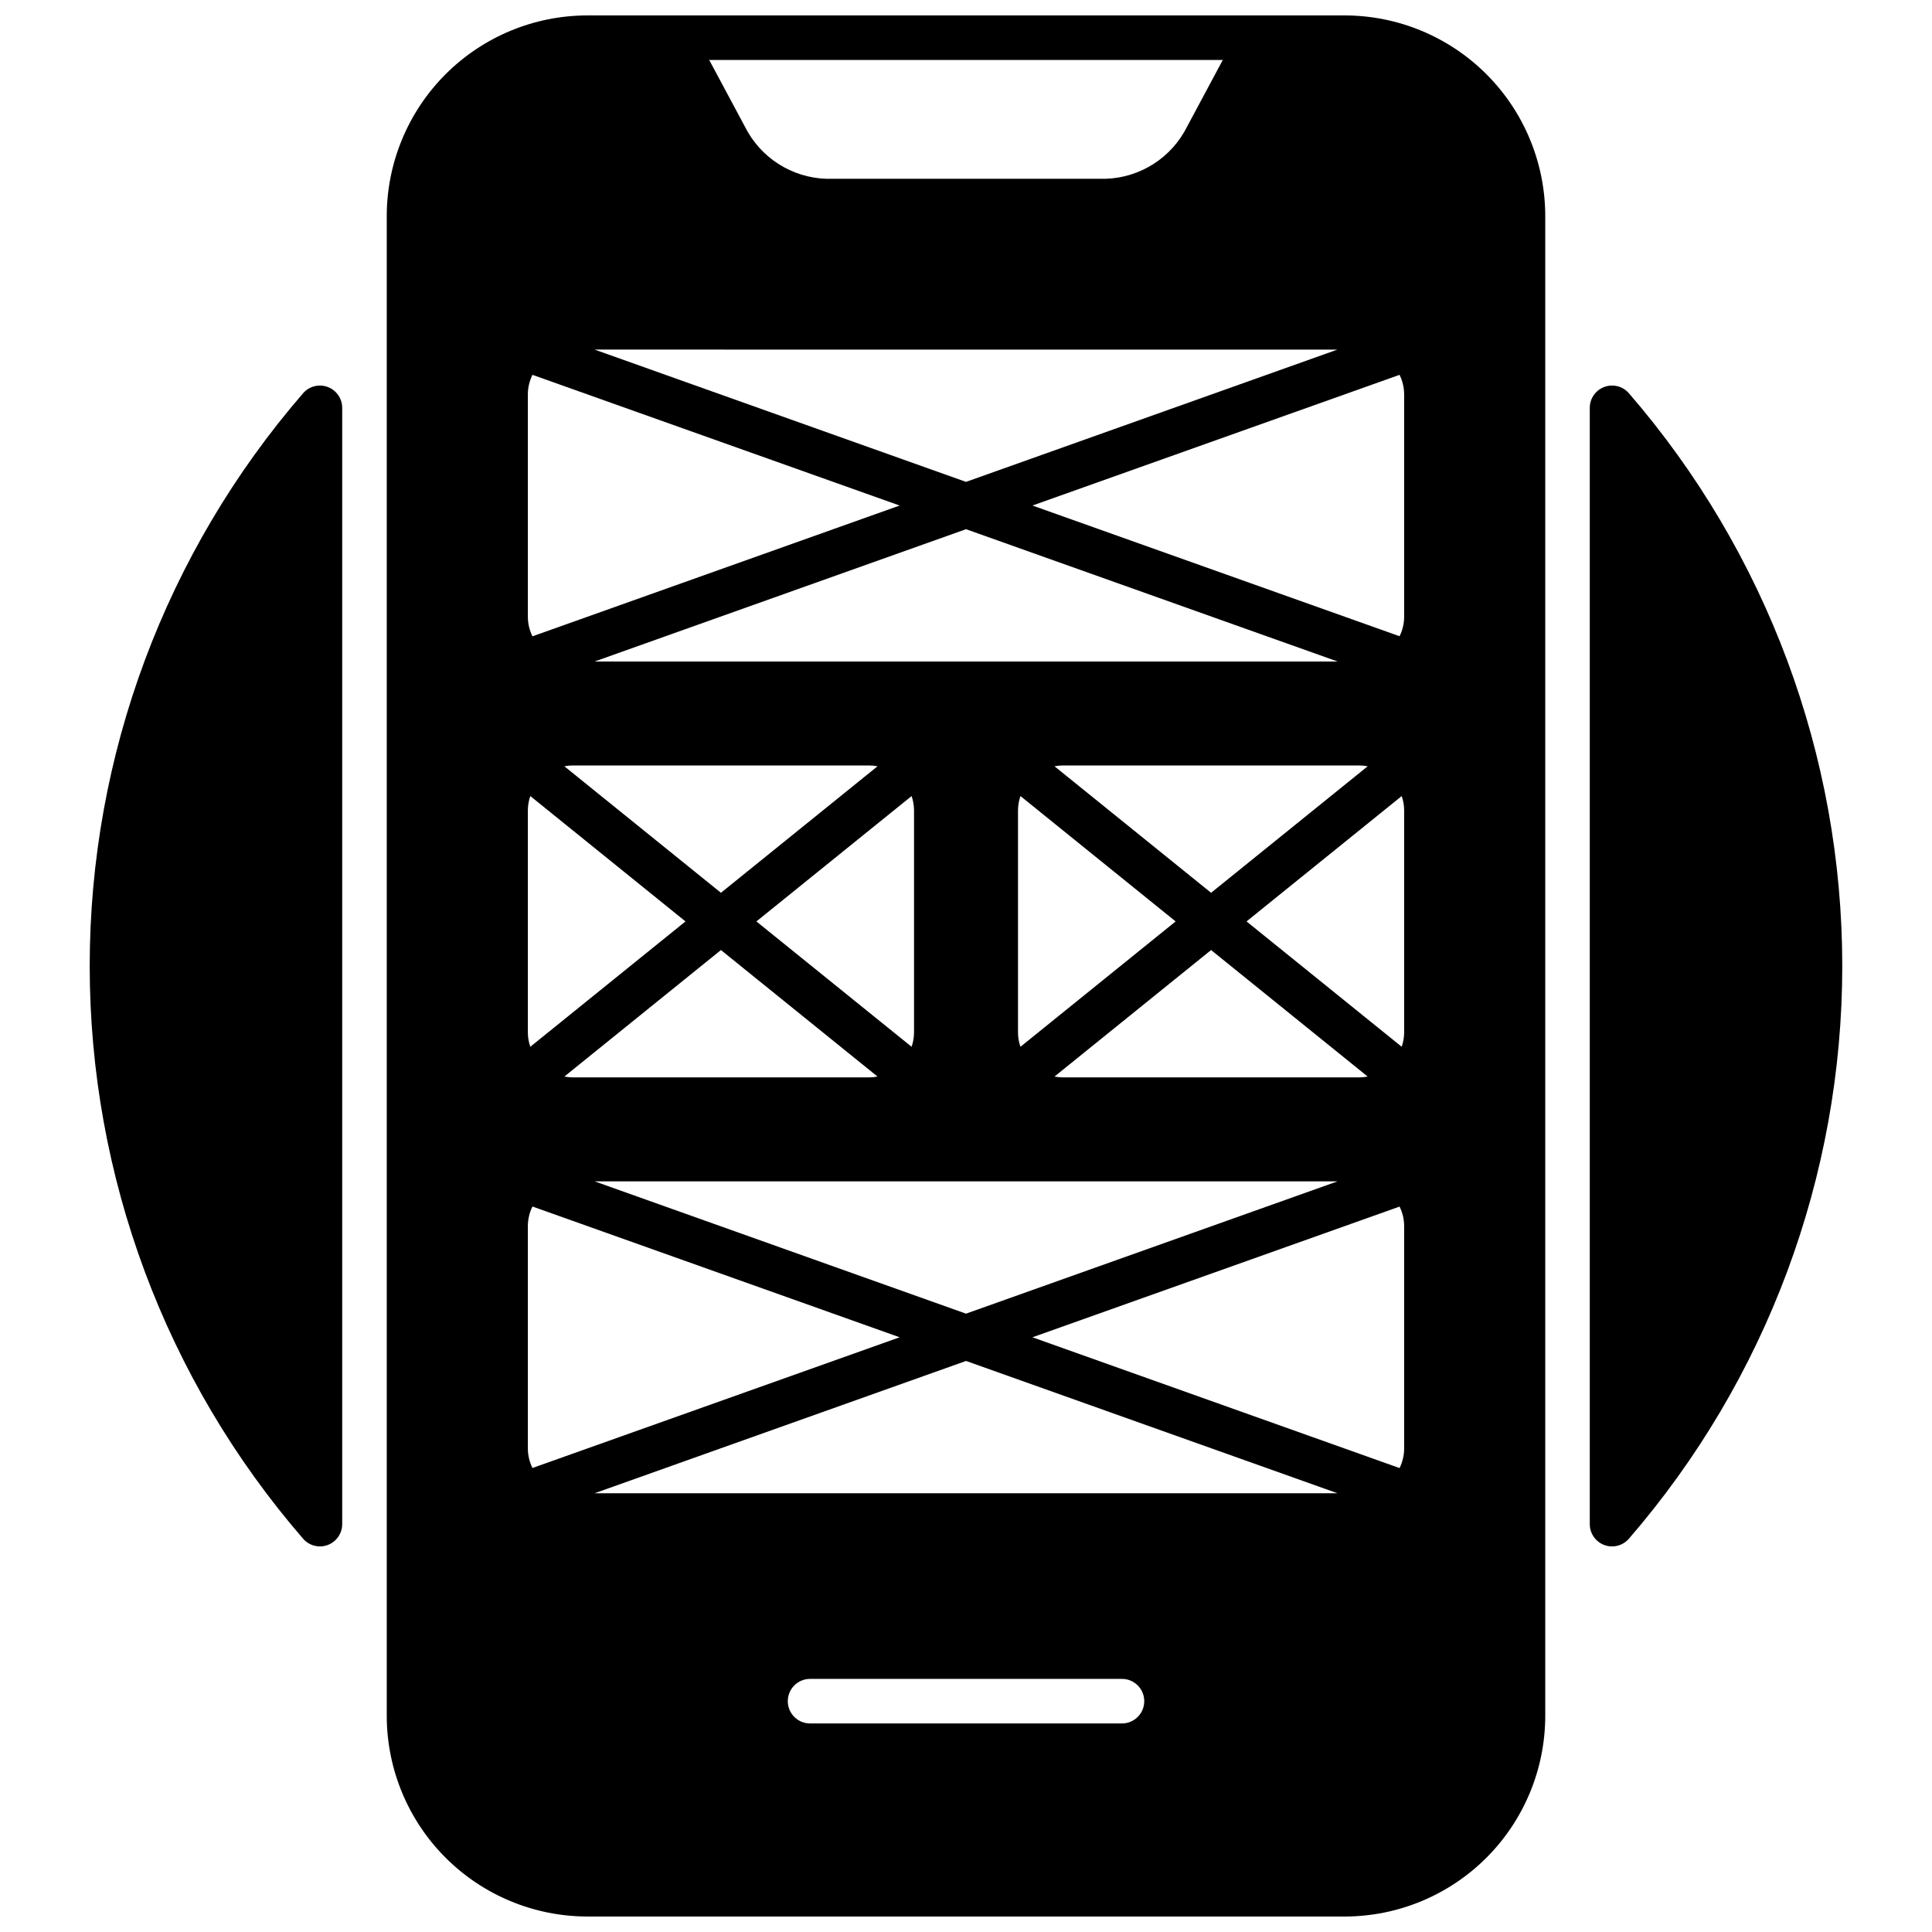
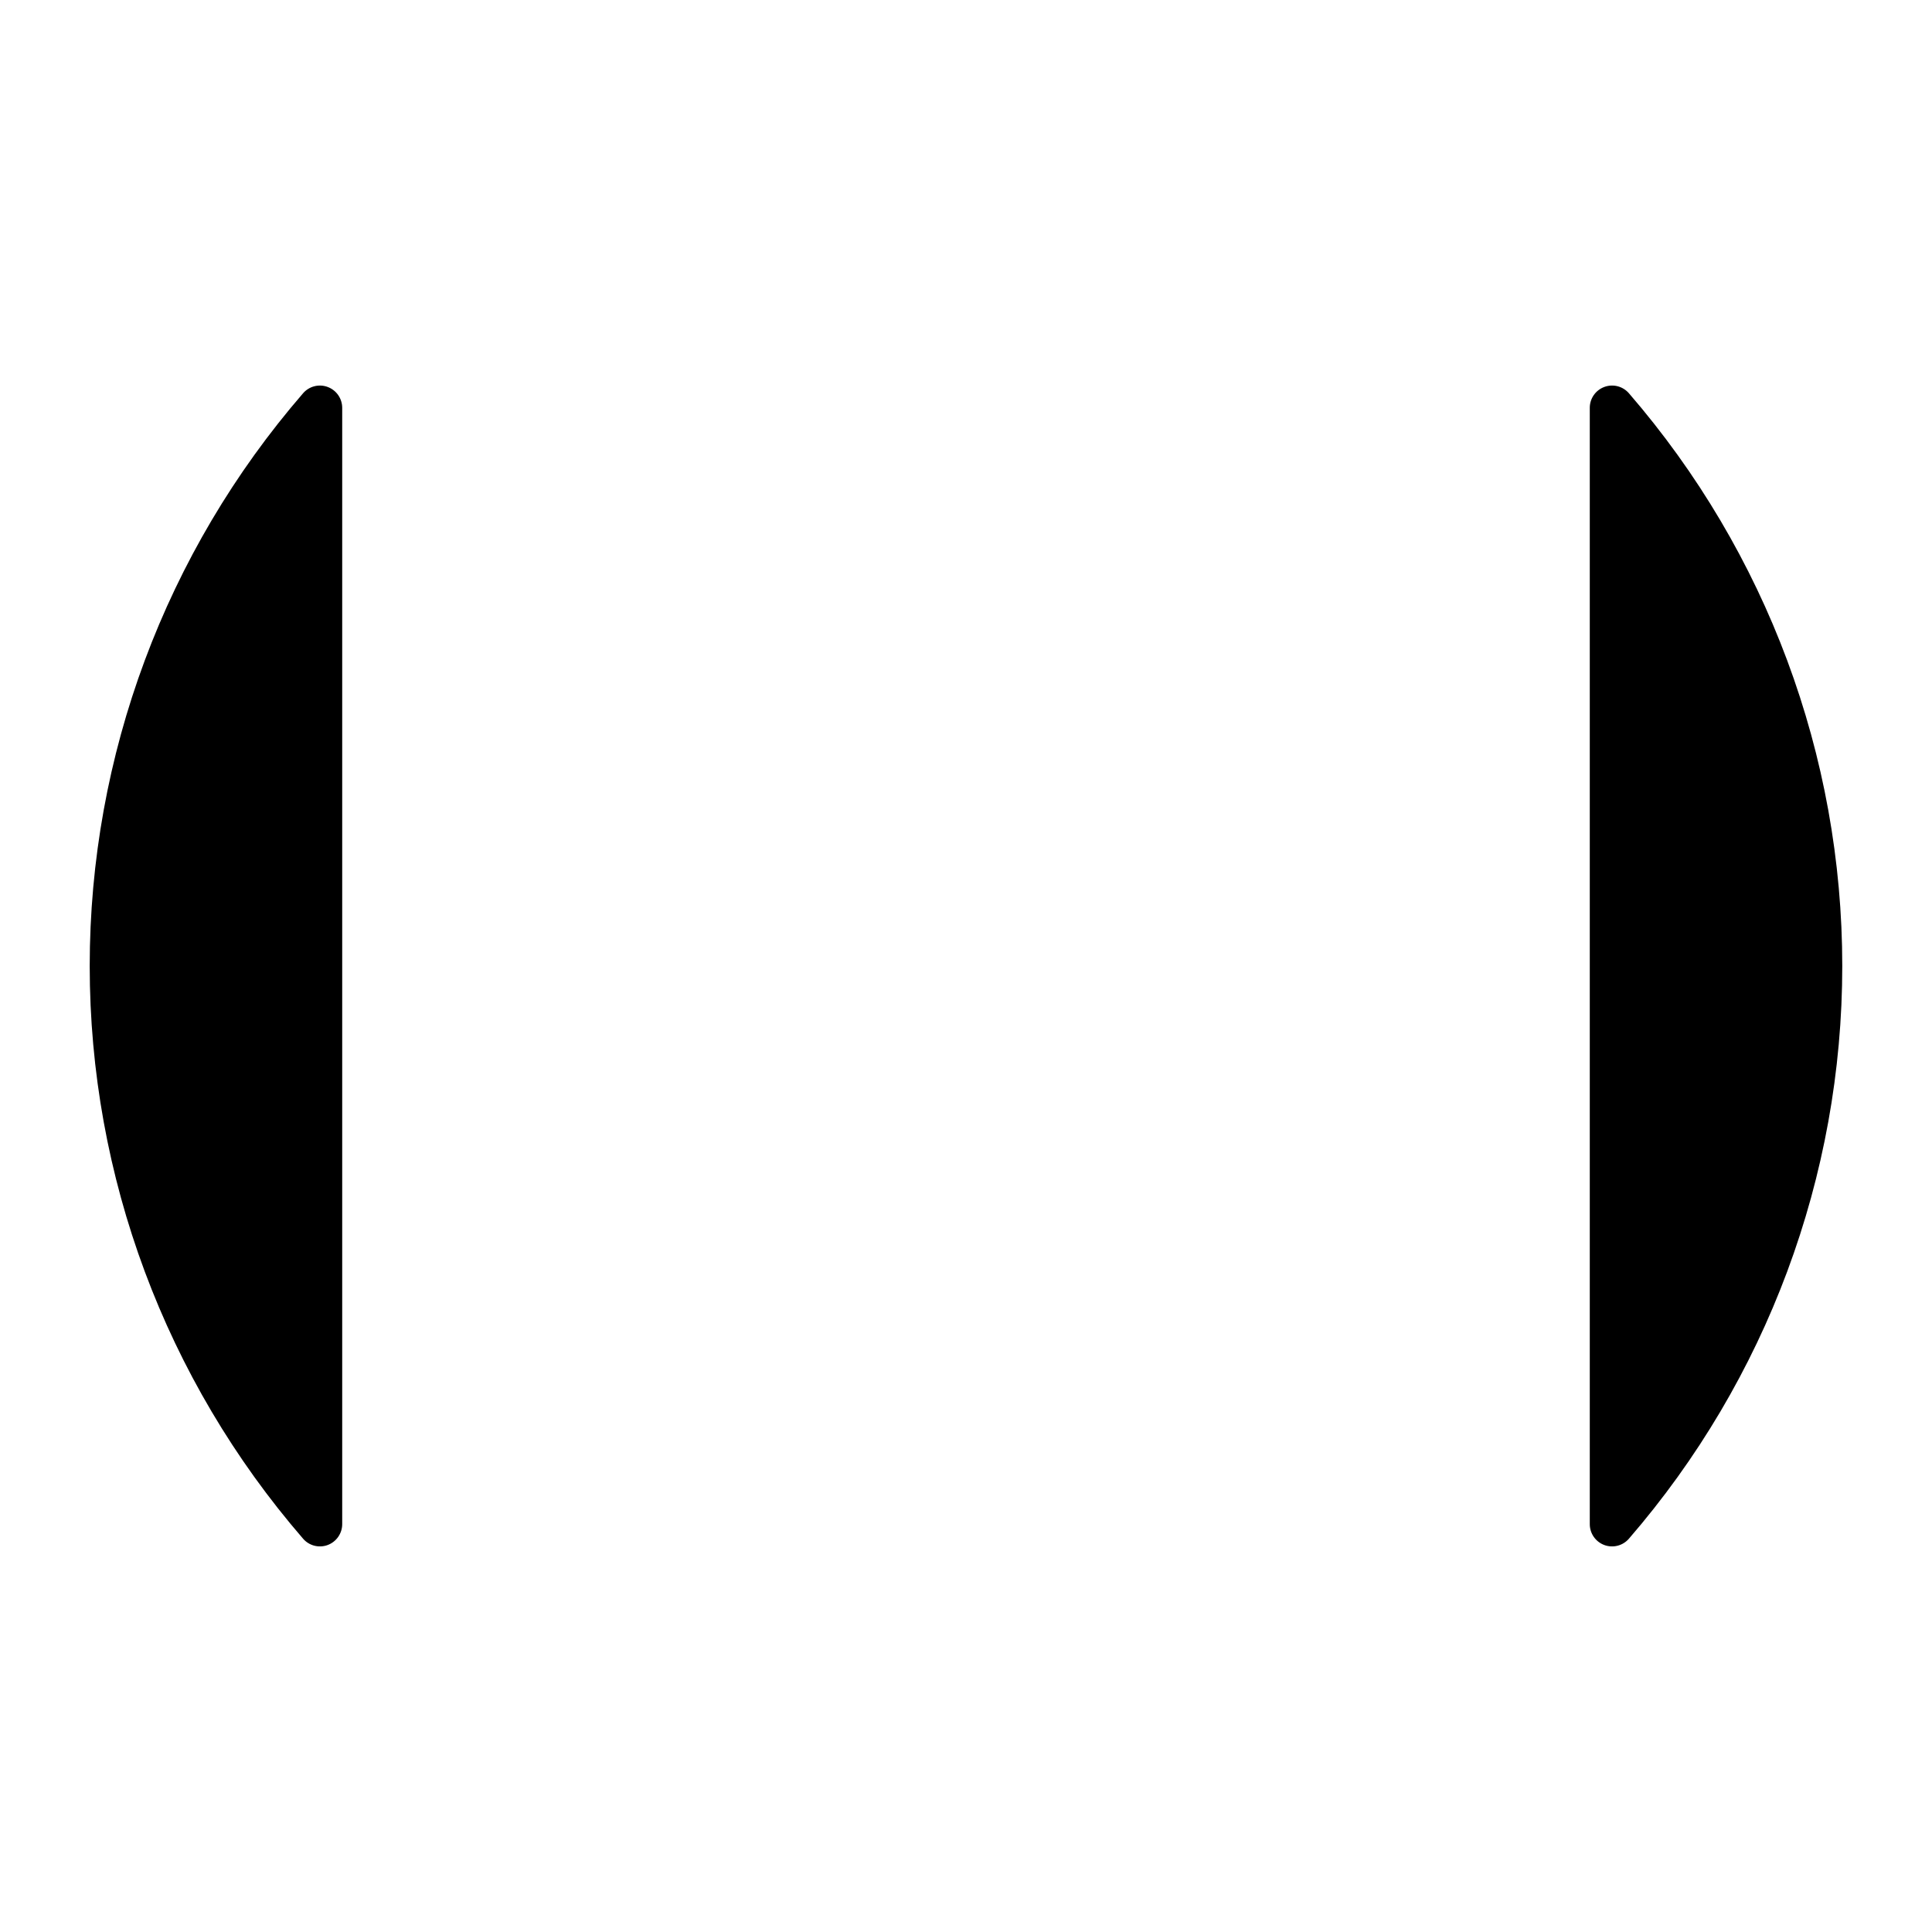
<svg xmlns="http://www.w3.org/2000/svg" width="800px" height="800px" version="1.1" viewBox="144 144 512 512">
  <defs>
    <clipPath id="a">
-       <path d="m246 148.09h308v503.81h-308z" />
-     </clipPath>
+       </clipPath>
  </defs>
  <path d="m575.68 551.77c36.469-42.156 56.539-96.031 56.539-151.77s-20.07-109.62-56.539-151.78c-1.613-1.867-4.219-2.535-6.527-1.672-2.312 0.859-3.848 3.066-3.844 5.531v295.83c-0.004 2.465 1.531 4.672 3.844 5.535 2.309 0.859 4.914 0.191 6.527-1.676z" />
  <path d="m230.84 246.55c-2.309-0.863-4.91-0.195-6.523 1.668-36.473 42.156-56.543 96.035-56.543 151.78s20.07 109.62 56.543 151.77c1.609 1.867 4.215 2.535 6.527 1.676 2.309-0.863 3.844-3.07 3.844-5.535v-295.83c-0.004-2.465-1.535-4.668-3.848-5.527z" />
  <g clip-path="url(#a)">
-     <path d="m299.63 651.9h200.74c14.086-0.02 27.59-5.625 37.551-15.586 9.961-9.961 15.562-23.465 15.586-37.551v-397.54c-0.023-14.086-5.625-27.59-15.586-37.551-9.961-9.961-23.465-15.566-37.551-15.586h-200.74c-14.086 0.02-27.59 5.625-37.547 15.586-9.961 9.961-15.566 23.465-15.59 37.551v397.54-0.004c0.023 14.086 5.629 27.59 15.59 37.551 9.957 9.961 23.461 15.566 37.547 15.586zm141.7-51.168h-82.656 0.004c-3.262 0-5.906-2.641-5.906-5.902s2.644-5.906 5.906-5.906h82.656c3.258 0 5.902 2.644 5.902 5.906s-2.644 5.902-5.902 5.902zm-139.75-61.008 98.43-35.059 98.426 35.059zm163.37-143.95 41.496 33.523h0.004c-0.707 0.141-1.422 0.211-2.137 0.219h-78.723c-0.719-0.008-1.434-0.078-2.137-0.219zm-50.516 25.633c-0.418-1.191-0.637-2.438-0.652-3.699v-59.039c0.016-1.262 0.234-2.512 0.652-3.703l41.121 33.223zm9.02-74.332c0.703-0.137 1.418-0.211 2.137-0.215h78.723c0.715 0.004 1.43 0.078 2.137 0.215l-41.5 33.523zm-121.88-27.77 98.43-35.062 98.469 35.062zm84.652 39.363v59.039c-0.016 1.262-0.234 2.508-0.648 3.699l-41.125-33.219 41.125-33.219v-0.004c0.414 1.191 0.633 2.441 0.648 3.703zm-11.809-11.809c0.719 0.004 1.434 0.078 2.137 0.215l-41.496 33.523-41.496-33.523c0.703-0.137 1.418-0.211 2.137-0.215zm2.137 82.441v-0.004c-0.703 0.141-1.418 0.211-2.137 0.219h-78.719c-0.719-0.008-1.434-0.078-2.137-0.219l41.496-33.523zm121.91 27.766-98.461 35.066-98.43-35.066zm17.648 70.848c-0.008 1.785-0.426 3.539-1.219 5.137l-97.285-34.656 97.289-34.637c0.789 1.59 1.207 3.34 1.215 5.117zm0-110.21c-0.012 1.262-0.234 2.508-0.648 3.699l-41.121-33.219 41.125-33.219-0.004-0.004c0.414 1.191 0.637 2.441 0.648 3.703zm-1.219-174.37c0.789 1.594 1.207 3.344 1.219 5.117v59.043c-0.008 1.773-0.426 3.523-1.215 5.113l-97.289-34.637zm-46.84-83.441-9.445 17.633c-2.012 4.047-5.086 7.473-8.891 9.91-3.805 2.441-8.199 3.805-12.719 3.945h-73.996c-4.519-0.141-8.914-1.504-12.719-3.945-3.805-2.438-6.875-5.863-8.891-9.91l-9.445-17.633zm30.375 76.754-98.426 35.055-98.43-35.059zm-214.54 11.805c0.012-1.773 0.43-3.523 1.219-5.117l97.309 34.637-97.309 34.66c-0.789-1.594-1.207-3.344-1.219-5.117zm0 110.21v0.004c0.016-1.262 0.234-2.512 0.648-3.703l41.125 33.223-41.125 33.219c-0.414-1.191-0.633-2.438-0.648-3.699zm0 110.21v0.004c0.012-1.781 0.426-3.539 1.219-5.137l97.309 34.656-97.305 34.637h-0.004c-0.789-1.59-1.207-3.34-1.219-5.117z" />
-   </g>
+     </g>
</svg>